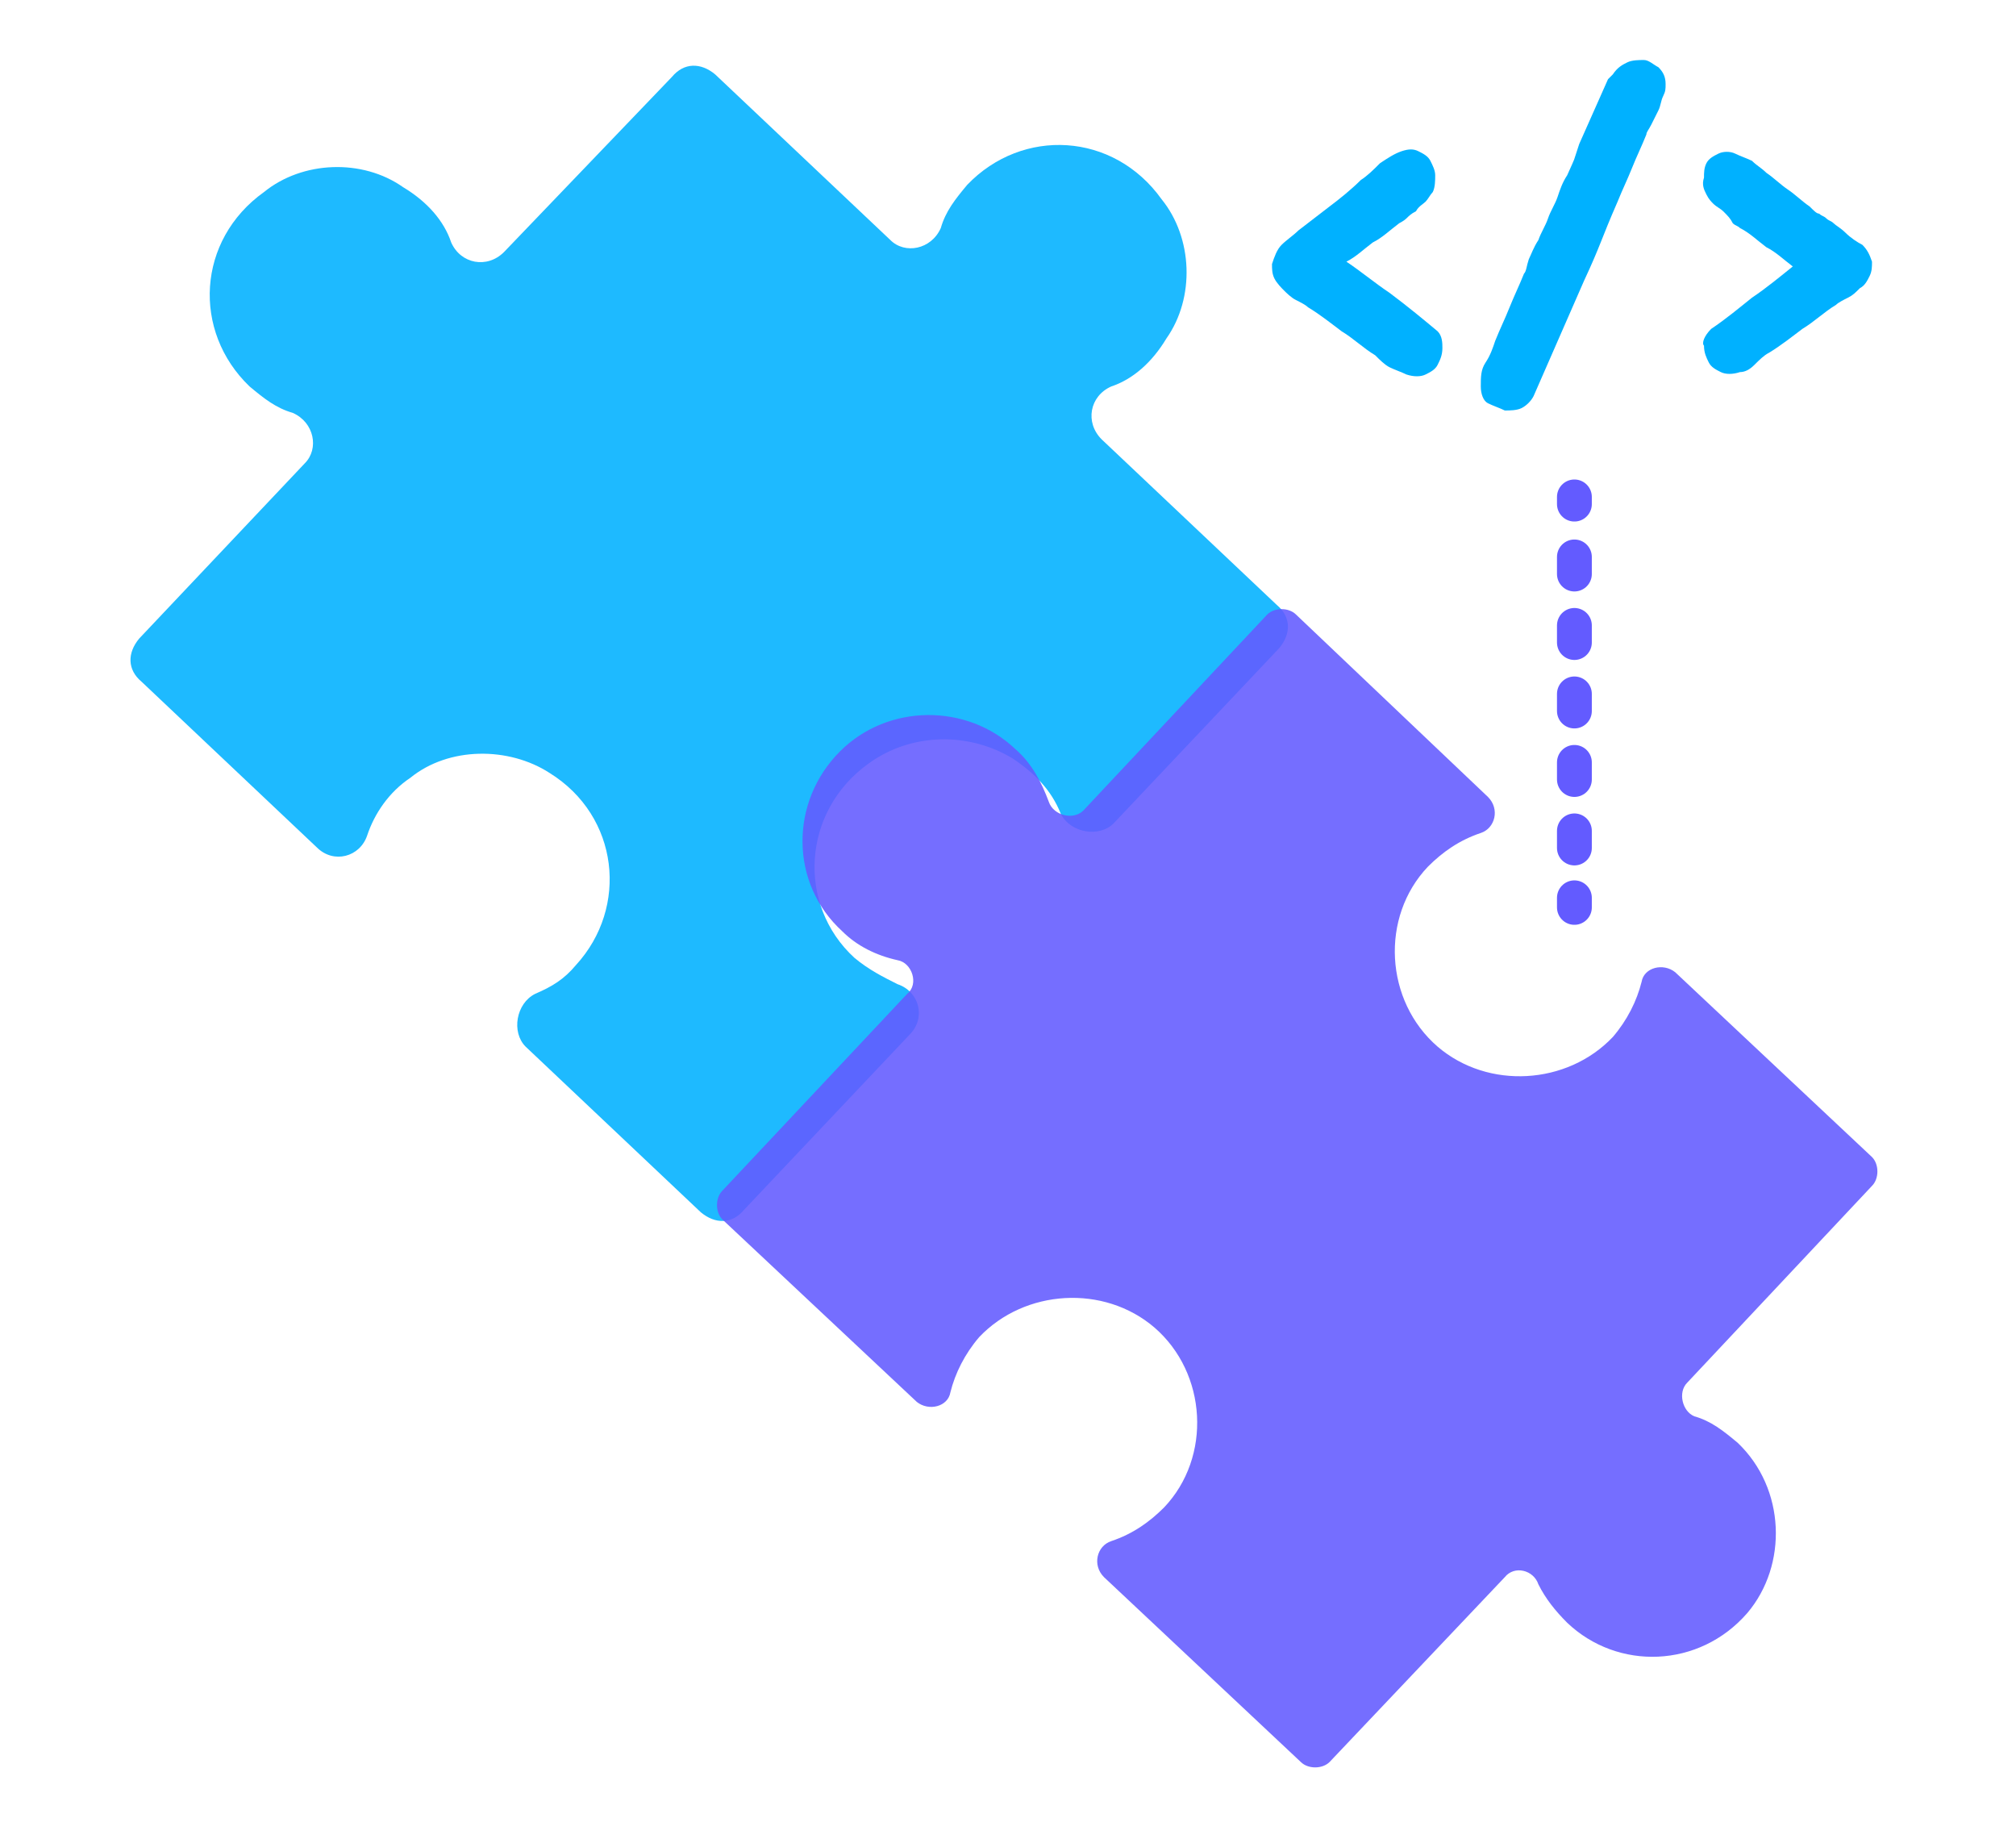
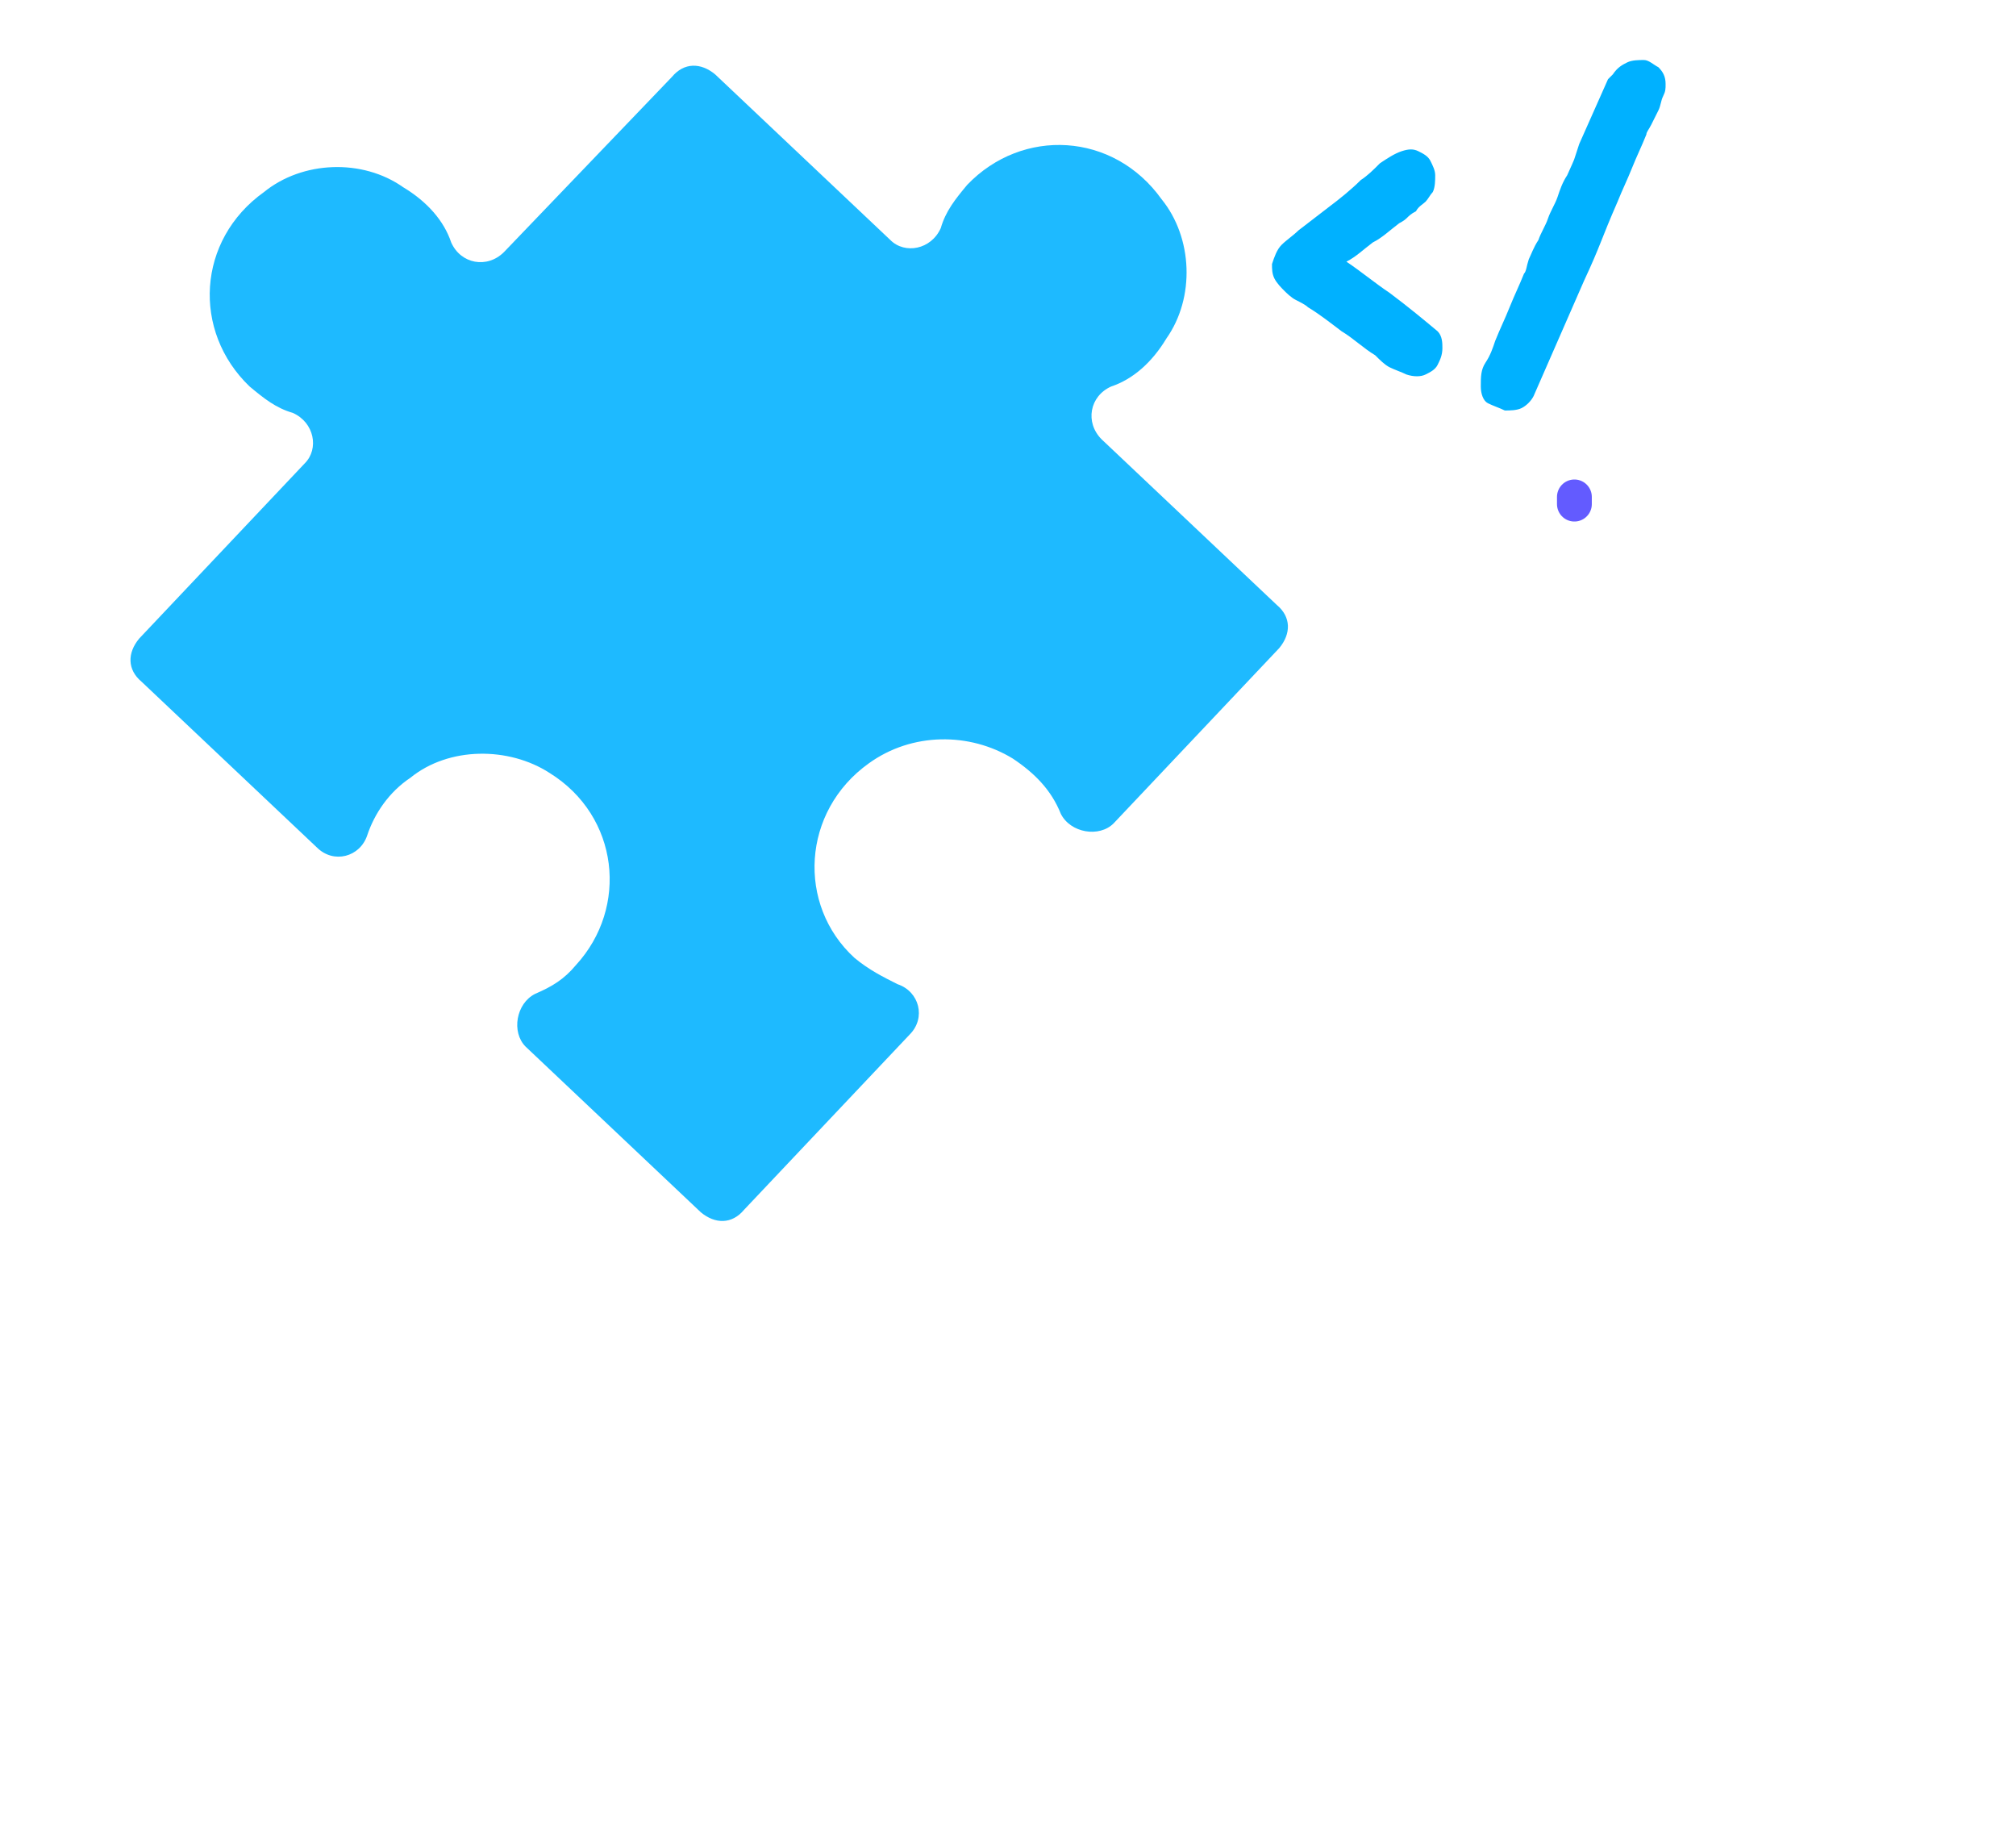
<svg xmlns="http://www.w3.org/2000/svg" version="1.1" id="Layer_1" x="0px" y="0px" viewBox="0 0 84 76.6" style="enable-background:new 0 0 84 76.6;" xml:space="preserve">
  <style type="text/css">
	.st0{opacity:0.88;}
	.st1{fill:#00B1FF;}
	.st2{fill:#635BFF;}
	.st3{fill:none;stroke:#635BFF;stroke-width:1.451;stroke-linecap:round;stroke-miterlimit:10;}
	.st4{fill:none;stroke:#635BFF;stroke-width:1.451;stroke-linecap:round;stroke-miterlimit:10;stroke-dasharray:0.713,2.14;}
</style>
  <g class="st0">
    <path class="st1" d="M42.2,31.6c0.9,0.6,1.6,1.3,2,2.3c0.4,0.8,1.6,1,2.2,0.4l6.9-7.3c0.5-0.6,0.5-1.3-0.1-1.8l-7.3-6.9   c-0.7-0.7-0.5-1.8,0.4-2.2c0.9-0.3,1.7-1,2.3-2c1.2-1.7,1.1-4.2-0.2-5.8c-2-2.8-5.8-3-8.1-0.6c-0.5,0.6-0.9,1.1-1.1,1.8   c-0.4,0.9-1.5,1.1-2.1,0.5l-7.3-6.9c-0.6-0.5-1.3-0.5-1.8,0.1L21,10.5c-0.7,0.7-1.8,0.5-2.2-0.4c-0.3-0.9-1-1.7-2-2.3   c-1.7-1.2-4.2-1.1-5.8,0.2c-2.8,2-3,5.8-0.6,8.1c0.6,0.5,1.1,0.9,1.8,1.1c0.9,0.4,1.1,1.5,0.5,2.1l-6.9,7.3   c-0.5,0.6-0.5,1.3,0.1,1.8l7.3,6.9c0.7,0.7,1.8,0.4,2.1-0.5c0.3-0.9,0.9-1.8,1.8-2.4c1.6-1.3,4.1-1.3,5.8-0.2   c2.9,1.8,3.3,5.6,1.1,8c-0.5,0.6-1,0.9-1.7,1.2c-0.8,0.4-1,1.6-0.4,2.2l7.3,6.9c0.6,0.5,1.3,0.5,1.8-0.1l6.9-7.3   c0.7-0.7,0.4-1.8-0.5-2.1c-0.6-0.3-1.2-0.6-1.8-1.1c-2.4-2.2-2.2-6.1,0.6-8.1C38,30.5,40.4,30.5,42.2,31.6z" />
  </g>
  <g class="st0">
-     <path class="st2" d="M72.4,60.1c-0.6-0.5-1.1-0.9-1.8-1.1c-0.5-0.2-0.7-1-0.3-1.4l7.7-8.2c0.3-0.3,0.3-0.9,0-1.2l-8.2-7.7   c-0.5-0.4-1.3-0.2-1.4,0.4c-0.2,0.8-0.6,1.6-1.2,2.3c-1.9,2-5.2,2.2-7.3,0.4c-2.2-1.9-2.4-5.4-0.4-7.5c0.6-0.6,1.3-1.1,2.2-1.4   c0.6-0.2,0.8-1,0.3-1.5l-8-7.6c-0.3-0.3-0.9-0.3-1.2,0l-7.6,8.1c-0.4,0.5-1.3,0.3-1.5-0.3c-0.3-0.8-0.7-1.6-1.4-2.2   c-2-1.9-5.3-1.9-7.3,0.1c-2.1,2.1-2.1,5.5,0.1,7.5c0.6,0.6,1.4,1,2.3,1.2c0.6,0.1,0.9,1,0.4,1.4l-7.7,8.2c-0.3,0.3-0.3,0.9,0,1.2   l8.1,7.6c0.5,0.4,1.3,0.2,1.4-0.4c0.2-0.8,0.6-1.6,1.2-2.3c1.9-2,5.2-2.2,7.3-0.4c2.2,1.9,2.4,5.4,0.4,7.5   c-0.6,0.6-1.3,1.1-2.2,1.4c-0.6,0.2-0.8,1-0.3,1.5l8.2,7.7c0.3,0.3,0.9,0.3,1.2,0l7.3-7.7c0.4-0.5,1.2-0.3,1.4,0.3   c0.3,0.6,0.7,1.1,1.2,1.6c2.1,2,5.5,1.9,7.5-0.4C74.5,65.2,74.4,62,72.4,60.1L72.4,60.1z" />
-   </g>
+     </g>
  <g>
    <g>
      <path class="st1" d="M59.9,13.8c0.2,0.2,0.2,0.5,0.2,0.7c0,0.3-0.1,0.5-0.2,0.7c-0.1,0.2-0.3,0.3-0.5,0.4c-0.2,0.1-0.5,0.1-0.8,0    c-0.2-0.1-0.5-0.2-0.7-0.3s-0.4-0.3-0.6-0.5c-0.5-0.3-0.9-0.7-1.4-1c-0.4-0.3-0.9-0.7-1.4-1c-0.1-0.1-0.3-0.2-0.5-0.3    c-0.2-0.1-0.4-0.3-0.5-0.4s-0.3-0.3-0.4-0.5c-0.1-0.2-0.1-0.4-0.1-0.6c0.1-0.3,0.2-0.6,0.4-0.8c0.2-0.2,0.5-0.4,0.7-0.6    c0.4-0.3,0.9-0.7,1.3-1s0.9-0.7,1.3-1.1c0.3-0.2,0.5-0.4,0.8-0.7c0.3-0.2,0.6-0.4,0.9-0.5c0.3-0.1,0.5-0.1,0.7,0    c0.2,0.1,0.4,0.2,0.5,0.4c0.1,0.2,0.2,0.4,0.2,0.6c0,0.2,0,0.5-0.1,0.7c-0.1,0.1-0.2,0.3-0.3,0.4c-0.1,0.1-0.3,0.2-0.4,0.4    c-0.2,0.1-0.3,0.2-0.4,0.3c-0.1,0.1-0.3,0.2-0.3,0.2c-0.4,0.3-0.7,0.6-1.1,0.8c-0.4,0.3-0.7,0.6-1.1,0.8c0.6,0.4,1.2,0.9,1.8,1.3    C58.7,12.8,59.3,13.3,59.9,13.8L59.9,13.8z" />
    </g>
    <g>
      <path class="st1" d="M67.2,3.1c0.2-0.3,0.4-0.4,0.6-0.5c0.2-0.1,0.5-0.1,0.7-0.1c0.2,0,0.4,0.2,0.6,0.3c0.2,0.2,0.3,0.4,0.3,0.7    c0,0.2,0,0.3-0.1,0.5c-0.1,0.2-0.1,0.4-0.2,0.6c-0.1,0.2-0.2,0.4-0.3,0.6c-0.1,0.2-0.2,0.3-0.2,0.4c-0.2,0.5-0.4,0.9-0.6,1.4    c-0.2,0.5-0.4,0.9-0.6,1.4c-0.7,1.6-0.7,1.8-1.4,3.3c-0.7,1.6-1.4,3.2-2.1,4.8c-0.1,0.2-0.3,0.4-0.5,0.5c-0.2,0.1-0.5,0.1-0.7,0.1    c-0.2-0.1-0.5-0.2-0.7-0.3s-0.3-0.4-0.3-0.7c0-0.4,0-0.7,0.2-1c0.2-0.3,0.3-0.6,0.4-0.9c0.2-0.5,0.4-0.9,0.6-1.4    c0.2-0.5,0.4-0.9,0.6-1.4c0.1-0.1,0.1-0.3,0.2-0.6c0.1-0.2,0.2-0.5,0.4-0.8c0.1-0.3,0.3-0.6,0.4-0.9c0.1-0.3,0.3-0.6,0.4-0.9    c0.1-0.3,0.2-0.6,0.4-0.9c0.4-0.9,0.2-0.4,0.5-1.3c0.4-0.9,0.8-1.8,1.2-2.7L67.2,3.1z" />
    </g>
    <g>
-       <path class="st1" d="M71.3,13.7c0.6-0.4,1.2-0.9,1.7-1.3c0.6-0.4,1.2-0.9,1.7-1.3c-0.4-0.3-0.7-0.6-1.1-0.8    c-0.4-0.3-0.7-0.6-1.1-0.8c-0.1-0.1-0.2-0.1-0.3-0.2C72.1,9.1,72,9,71.8,8.8c-0.1-0.1-0.3-0.2-0.4-0.3c-0.1-0.1-0.2-0.2-0.3-0.4    C71,7.9,70.9,7.7,71,7.4C71,7.2,71,7,71.1,6.8c0.1-0.2,0.3-0.3,0.5-0.4c0.2-0.1,0.5-0.1,0.7,0c0.2,0.1,0.5,0.2,0.7,0.3    c0.2,0.2,0.4,0.3,0.6,0.5c0.3,0.2,0.6,0.5,0.9,0.7c0.3,0.2,0.6,0.5,0.9,0.7c0.2,0.2,0.3,0.3,0.4,0.3C75.9,9,76,9,76.1,9.1    c0.1,0.1,0.2,0.1,0.3,0.2c0.1,0.1,0.3,0.2,0.5,0.4c0.2,0.2,0.5,0.4,0.7,0.5c0.2,0.2,0.3,0.4,0.4,0.7c0,0.2,0,0.4-0.1,0.6    c-0.1,0.2-0.2,0.4-0.4,0.5c-0.2,0.2-0.3,0.3-0.5,0.4c-0.2,0.1-0.4,0.2-0.5,0.3c-0.5,0.3-0.9,0.7-1.4,1c-0.4,0.3-0.9,0.7-1.4,1    c-0.2,0.1-0.4,0.3-0.6,0.5c-0.2,0.2-0.4,0.3-0.6,0.3c-0.3,0.1-0.6,0.1-0.8,0c-0.2-0.1-0.4-0.2-0.5-0.4c-0.1-0.2-0.2-0.4-0.2-0.7    C70.9,14.3,71,14,71.3,13.7L71.3,13.7z" />
-     </g>
+       </g>
  </g>
  <g>
    <g>
      <line class="st3" x1="65.6" y1="20.7" x2="65.6" y2="21" />
-       <line class="st4" x1="65.6" y1="23.2" x2="65.6" y2="36.4" />
-       <line class="st3" x1="65.6" y1="37.4" x2="65.6" y2="37.8" />
    </g>
  </g>
</svg>